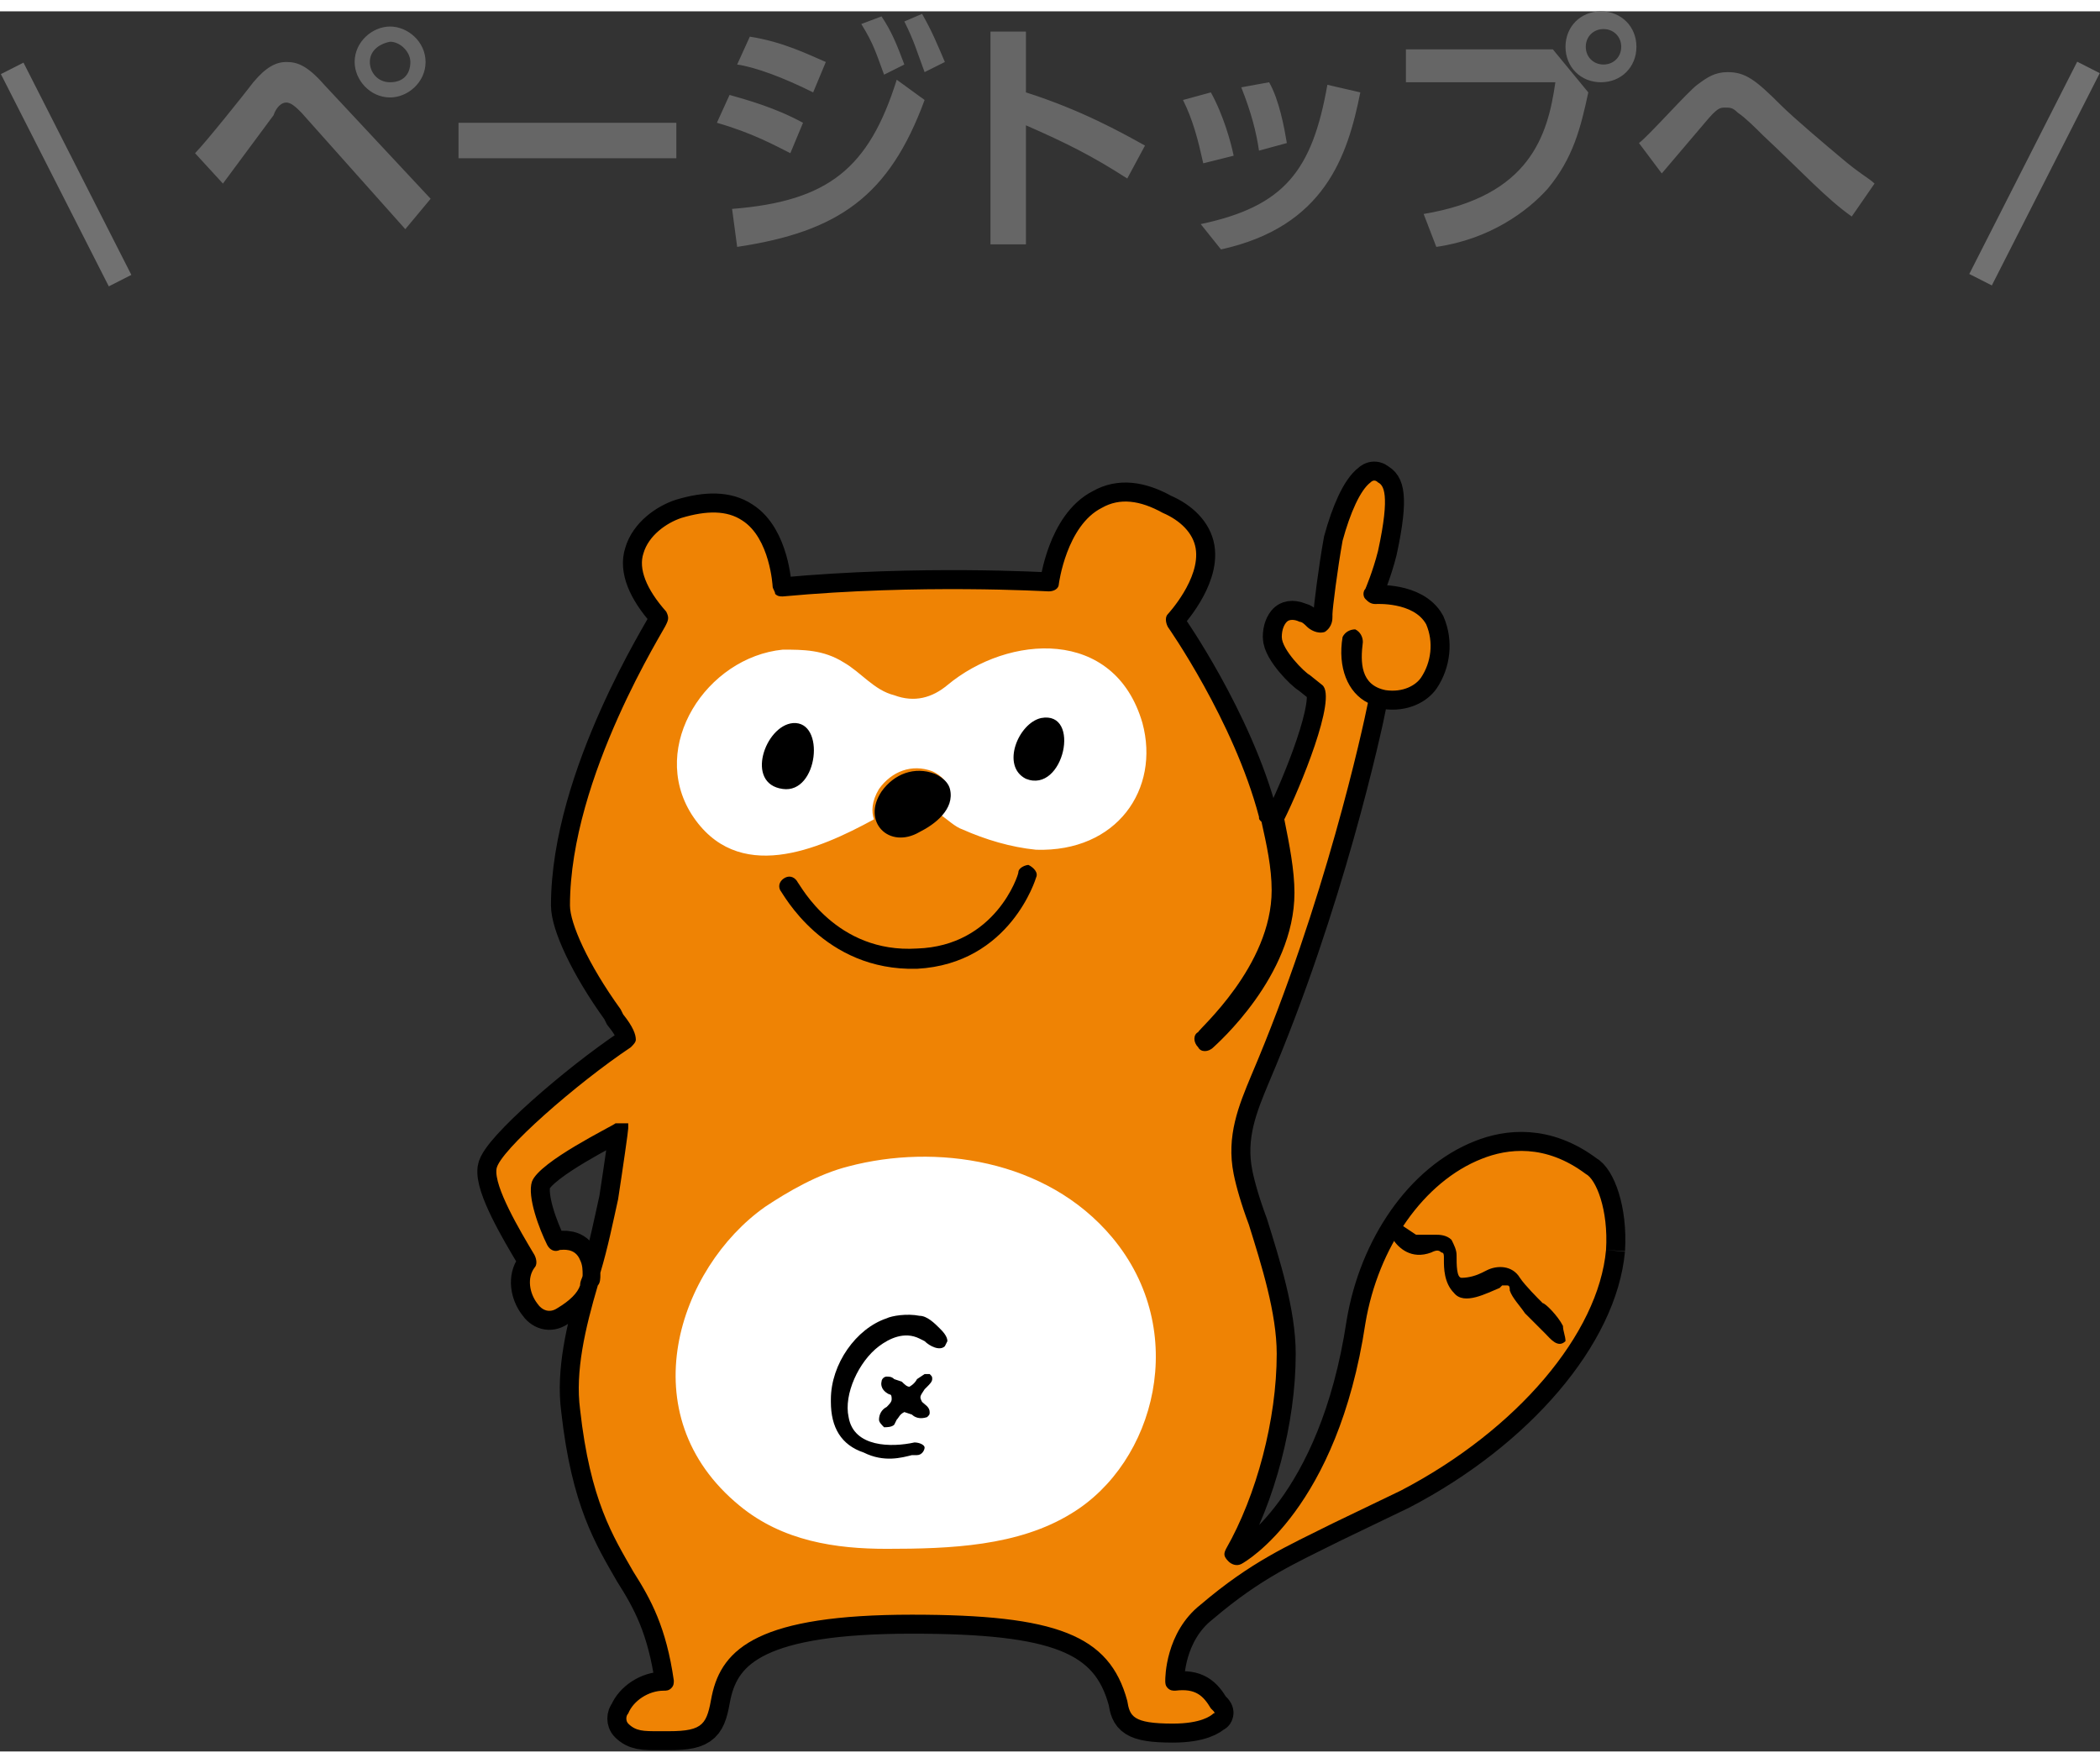
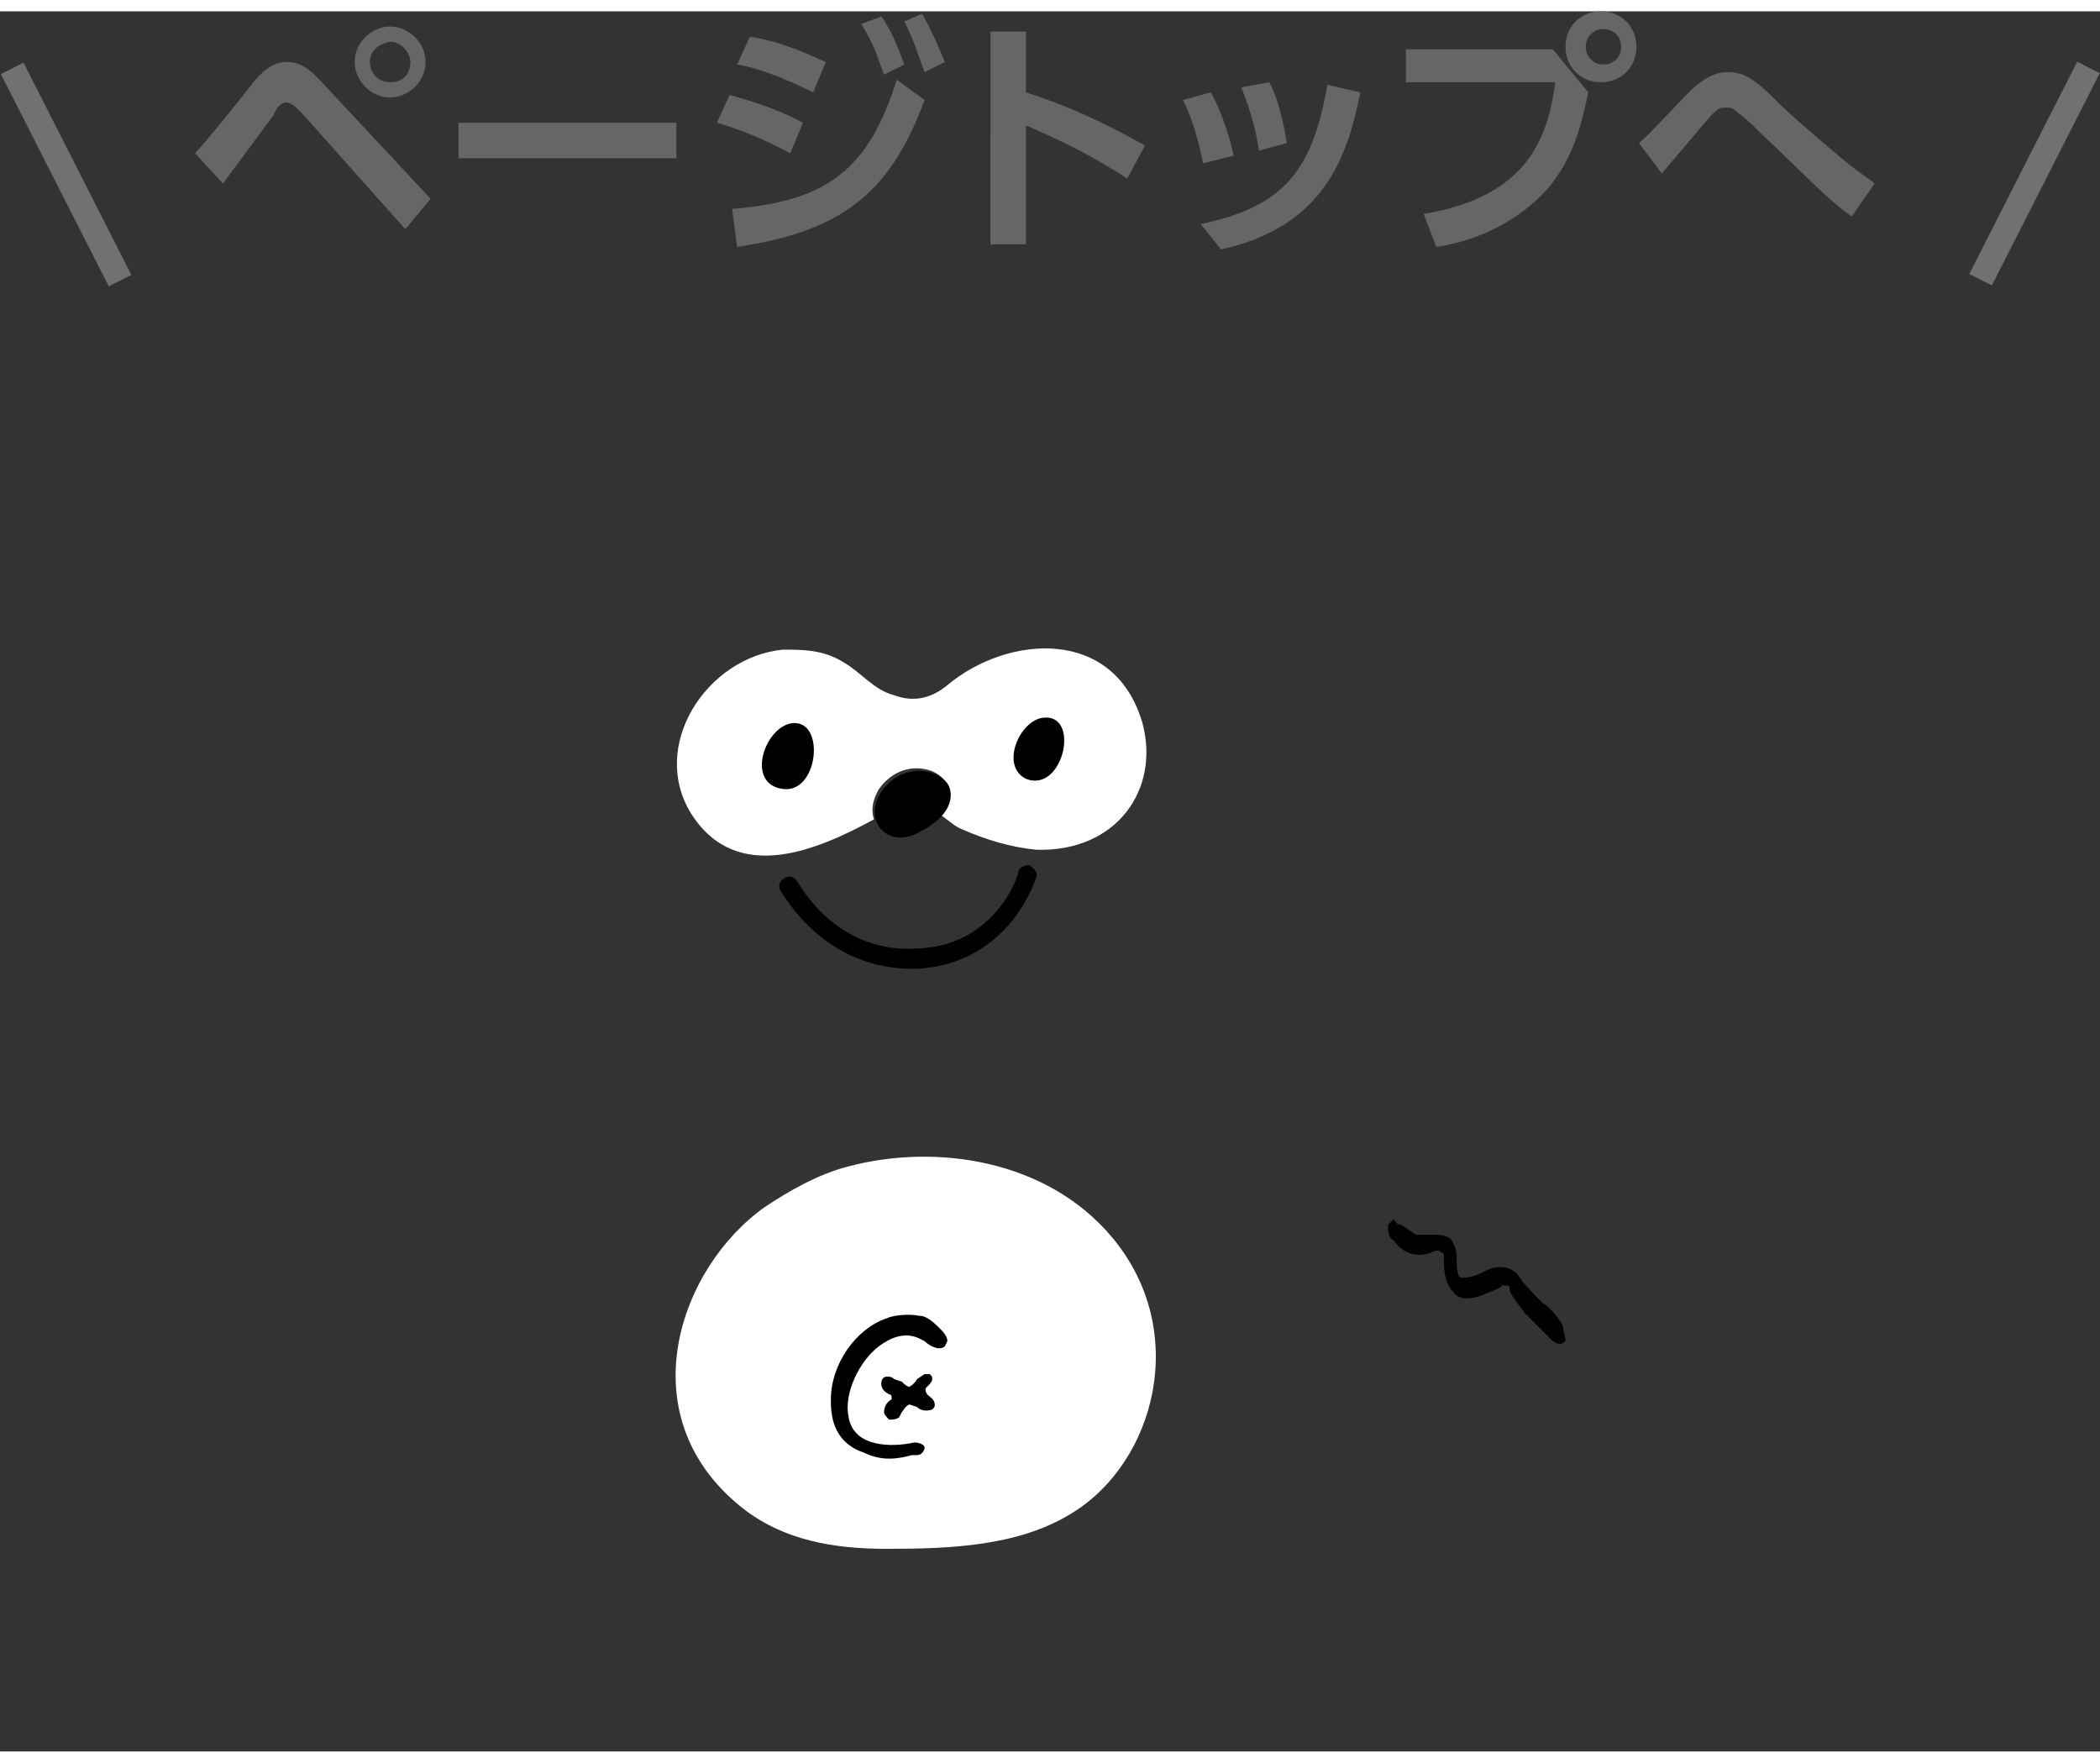
<svg xmlns="http://www.w3.org/2000/svg" viewBox="0 0 82.9 68.7" width="81" height="68">
  <rect x="0" y="0" width="82.9" height="68.7" fill="#333333" stroke="none" />
-   <path fill="#EF8304" stroke="#000" stroke-width="1.5" stroke-miterlimit="10" d="M63.4 48.9c-.3 3.3-3.5 7.1-8.1 9.5l-2.7 1.3c-1.8.9-3.2 1.5-5.2 3.2-1.4 1.1-1.4 2.9-1.4 3 0 .1 0 .2.1.3.1.1.2.1.3.1.8-.1 1.1.2 1.4.7l.1.1s.1.1 0 .1c-.1.1-.5.4-1.6.4-1.6 0-1.7-.3-1.8-.9-.7-2.6-2.8-3.4-8.5-3.4-6 0-7.5 1.3-7.9 3.2-.2 1.1-.3 1.4-1.7 1.4H26c-.6 0-.9 0-1.2-.3-.1-.1-.1-.3 0-.4.2-.5.8-.9 1.4-.9.1 0 .2 0 .3-.1.1-.1.1-.2.1-.3-.3-2.1-.9-3.2-1.6-4.3-.8-1.4-1.7-2.8-2.1-6.4-.2-1.5.2-3.2.7-4.9.1-.1.1-.3.1-.4v-.1c.3-1 .5-2 .7-2.9.2-1.3.4-2.7.4-2.8V44v-.1h-.1-.1-.1-.1-.1c-.1.1-3 1.5-3.3 2.3-.2.6.3 1.9.6 2.5.1.2.3.3.5.2.1 0 .6-.1.8.4.1.2.1.4.1.6 0 .1-.1.2-.1.4-.1.3-.4.6-.9.9-.3.2-.6.1-.8-.2-.3-.4-.4-1-.1-1.4.1-.1.1-.3 0-.5-.6-1-1.6-2.7-1.5-3.4.1-.7 3.2-3.4 5.3-4.8.1-.1.2-.2.2-.3 0-.2-.1-.5-.5-1l-.1-.2c-1.3-1.8-2-3.4-2-4.1 0-5.1 3.8-11 3.8-11.1.1-.2.1-.3 0-.5-.8-.9-1.1-1.7-.9-2.3.2-.7.9-1.2 1.5-1.4 1-.3 1.8-.3 2.4.1 1.1.7 1.2 2.6 1.2 2.6 0 .1.1.2.1.3.1.1.2.1.3.1 5.4-.5 10.4-.2 10.5-.2.2 0 .4-.1.4-.3 0 0 .3-2.3 1.7-3 .7-.4 1.5-.3 2.4.2.7.3 1.2.8 1.3 1.4.2 1.2-1.1 2.6-1.1 2.6-.1.1-.1.3 0 .5 0 0 2.6 3.7 3.6 7.5 0 .1 0 .1.1.2.2.9.4 1.8.4 2.7 0 3-2.9 5.5-2.9 5.6-.2.1-.2.4 0 .6.1.2.4.2.6 0 .1-.1 3.2-2.8 3.2-6.1 0-.9-.2-1.9-.4-2.9.6-1.2 2.1-4.8 1.5-5.3l-.5-.4c-.2-.1-1.1-1-1.1-1.5 0-.3.1-.5.2-.6.1-.1.3-.1.5 0 .1 0 .2.1.3.2.1.1.4.3.7.2.3-.2.3-.5.3-.6v-.1c0-.2.2-1.8.4-2.9.3-1.1.7-2 1.1-2.3.1-.1.2-.1.3 0 .2.1.5.4 0 2.7-.2.8-.5 1.5-.5 1.5-.1.1-.1.3 0 .4.1.1.2.2.4.2 0 0 1.5-.1 2 .8.3.7.2 1.5-.2 2.1-.2.3-.7.6-1.4.5-1-.2-1-1.1-.9-1.9 0-.2-.1-.4-.3-.5-.2 0-.4.1-.5.3-.2 1.2.2 2.2 1 2.6-.2 1-1.7 7.9-4.6 14.7-.5 1.2-1 2.4-.7 3.9.1.5.3 1.2.6 2 .5 1.6 1.1 3.5 1.1 5.1 0 2.6-.8 5.6-2 7.7-.1.2-.1.3.1.5.1.1.3.2.5.1s3.8-2.2 4.9-9.5c.5-3 2.3-5.6 4.6-6.5 1-.4 2.5-.6 4.1.6.4.2.9 1.4.8 3" />
-   <path fill="#EF8304" d="M63.4 48.9c-.3 3.3-3.5 7.1-8.1 9.5l-2.7 1.3c-1.8.9-3.2 1.5-5.2 3.2-1.4 1.1-1.4 2.9-1.4 3 0 .1 0 .2.1.3.1.1.2.1.3.1.8-.1 1.1.2 1.4.7l.1.1s.1.1 0 .1c-.1.1-.5.4-1.6.4-1.6 0-1.7-.3-1.8-.9-.7-2.6-2.8-3.4-8.5-3.4-6 0-7.5 1.3-7.9 3.2-.2 1.1-.3 1.4-1.7 1.4H26c-.6 0-.9 0-1.2-.3-.1-.1-.1-.3 0-.4.2-.5.8-.9 1.4-.9.1 0 .2 0 .3-.1.1-.1.1-.2.1-.3-.3-2.1-.9-3.2-1.6-4.3-.8-1.4-1.7-2.8-2.1-6.4-.2-1.5.2-3.2.7-4.9.1-.1.1-.3.1-.4v-.1c.3-1 .5-2 .7-2.9.2-1.3.4-2.7.4-2.8V44v-.1h-.1-.1-.1-.1-.1c-.1.1-3 1.5-3.3 2.3-.2.6.3 1.9.6 2.5.1.2.3.3.5.2.1 0 .6-.1.8.4.1.2.1.4.1.6 0 .1-.1.2-.1.4-.1.3-.4.6-.9.9-.3.2-.6.1-.8-.2-.3-.4-.4-1-.1-1.4.1-.1.1-.3 0-.5-.6-1-1.6-2.7-1.5-3.4.1-.7 3.2-3.4 5.3-4.8.1-.1.2-.2.2-.3 0-.2-.1-.5-.5-1l-.1-.2c-1.3-1.8-2-3.4-2-4.1 0-5.1 3.8-11 3.8-11.1.1-.2.1-.3 0-.5-.8-.9-1.1-1.7-.9-2.3.2-.7.9-1.2 1.5-1.4 1-.3 1.8-.3 2.4.1 1.1.7 1.2 2.6 1.2 2.6 0 .1.1.2.1.3.1.1.2.1.3.1 5.4-.5 10.4-.2 10.5-.2.2 0 .4-.1.4-.3 0 0 .3-2.3 1.7-3 .7-.4 1.5-.3 2.4.2.7.3 1.2.8 1.3 1.4.2 1.2-1.1 2.6-1.1 2.6-.1.1-.1.3 0 .5 0 0 2.6 3.7 3.6 7.5 0 .1 0 .1.1.2.2.9.4 1.8.4 2.7 0 3-2.9 5.5-2.9 5.6-.2.1-.2.4 0 .6.1.2.4.2.6 0 .1-.1 3.2-2.8 3.2-6.1 0-.9-.2-1.9-.4-2.9.6-1.2 2.1-4.8 1.5-5.3l-.5-.4c-.2-.1-1.1-1-1.1-1.5 0-.3.1-.5.2-.6.1-.1.3-.1.5 0 .1 0 .2.1.3.2.1.1.4.3.7.2.3-.2.3-.5.3-.6v-.1c0-.2.2-1.8.4-2.9.3-1.1.7-2 1.1-2.3.1-.1.2-.1.3 0 .2.1.5.4 0 2.7-.2.8-.5 1.5-.5 1.5-.1.1-.1.3 0 .4.1.1.2.2.4.2 0 0 1.5-.1 2 .8.3.7.2 1.5-.2 2.1-.2.3-.7.6-1.4.5-1-.2-1-1.1-.9-1.9 0-.2-.1-.4-.3-.5-.2 0-.4.1-.5.3-.2 1.2.2 2.2 1 2.6-.2 1-1.7 7.9-4.6 14.7-.5 1.2-1 2.4-.7 3.9.1.5.3 1.2.6 2 .5 1.6 1.1 3.5 1.1 5.1 0 2.6-.8 5.6-2 7.7-.1.2-.1.3.1.5.1.1.3.2.5.1s3.8-2.2 4.9-9.5c.5-3 2.3-5.6 4.6-6.5 1-.4 2.5-.6 4.1.6.4.2.9 1.4.8 3" />
  <path fill-rule="evenodd" clip-rule="evenodd" fill="#FFF" d="M45.1 28.1c-1.1-3.8-5.3-3.5-7.7-1.5-.6.5-1.3.7-2.1.4-.8-.2-1.3-.9-2-1.3-.8-.5-1.6-.5-2.4-.5-3 .3-5.3 3.8-3.6 6.5 1.8 2.8 5 1.4 7.2.2-.1-.3-.1-.7.2-1.2.5-.7 1.3-1 2.1-.7 0 0 .5.2.6.6.1.4 0 .8-.3 1.1.3.2.6.5.9.6.9.4 1.9.7 2.9.8 3.2.1 4.9-2.4 4.2-5M43.9 48.4c-2.6-3.1-7-3.7-10.4-2.8-1.2.3-2.4 1-3.3 1.6-3.4 2.4-5.4 8.2-1 11.8 1.7 1.4 3.8 1.7 5.8 1.7 2.5 0 5.2-.1 7.3-1.4 3.3-2 4.7-7.2 1.6-10.9" />
  <path fill-rule="evenodd" clip-rule="evenodd" d="M34.8 30.8c.5-.7 1.3-1 2.1-.7 0 0 .5.2.6.6.2.8-.6 1.4-1.2 1.7-1.2.7-2.3-.4-1.5-1.6M31.3 28.1c1.3-.1 1 2.8-.4 2.6-1.5-.2-.7-2.5.4-2.6M41.1 27.9c1.6-.3.9 3-.6 2.4-1-.5-.3-2.2.6-2.4" />
  <path d="M40.2 34c0 .1-.9 2.9-4 3-3.2.2-4.6-2.5-4.7-2.6-.1-.2-.3-.3-.5-.2-.2.1-.3.3-.2.5.1.1 1.7 3.2 5.4 3.1 3.7-.2 4.7-3.6 4.7-3.6.1-.2-.1-.4-.3-.5-.1 0-.4.1-.4.3M37.1 52c.1.1.3.3.3.5l-.1.2c-.2.2-.6 0-.8-.2l-.2-.1c-.6-.3-1.2 0-1.6.3-.8.6-1.4 1.9-1.2 2.8.2 1.2 1.7 1.2 2.6 1 .2 0 .4.1.4.2s-.1.3-.3.3H36c-.4.1-1.1.3-1.9-.1-.9-.3-1.3-1-1.3-2v-.1c0-1.4 1-2.8 2.2-3.2.2-.1.8-.2 1.3-.1.3 0 .6.3.8.5" />
-   <path d="M36.5 54.4l.1-.1c.1-.1.2-.2.2-.3 0-.1 0-.1-.1-.2h-.2l-.3.2c-.1.2-.3.3-.3.3-.1 0-.2-.1-.3-.2l-.3-.1c-.1-.1-.2-.1-.3-.1-.1 0-.2.1-.2.2 0 0-.1.3.3.5.1 0 .1.1.1.2s-.1.2-.2.3c-.2.1-.3.3-.3.5 0 .1.1.2.2.3.1 0 .3 0 .4-.1l.1-.2c.1-.1.1-.2.3-.3l.3.1c.1.1.3.2.6.1.1-.1.1-.1.1-.2 0-.2-.2-.3-.3-.4-.1-.2-.1-.2.1-.5M61.7 51.9c-.2-.4-.7-.9-.8-.9-.2-.2-.7-.7-.9-1-.3-.5-.9-.5-1.3-.3l-.2.1c-.2.1-.5.2-.8.2-.2 0-.2-.5-.2-.9 0-.2-.1-.4-.2-.6-.2-.2-.5-.2-.6-.2h-.8l-.3-.2-.3-.2h-.1l-.2-.2-.2.2v.2c0 .2.1.4.2.4.2.3.7.8 1.5.5.2-.1.3-.1.4 0 .1 0 .1.1.1.2v.1c0 .3 0 .9.4 1.3.4.5 1.3 0 1.8-.2l.1-.1h.2c.1 0 .1.1.1.2.1.3.4.6.6.9l.2.2.6.6c.2.2.5.6.8.3 0-.2-.1-.4-.1-.6" />
+   <path d="M36.5 54.4l.1-.1c.1-.1.2-.2.2-.3 0-.1 0-.1-.1-.2h-.2l-.3.2c-.1.2-.3.3-.3.3-.1 0-.2-.1-.3-.2l-.3-.1c-.1-.1-.2-.1-.3-.1-.1 0-.2.1-.2.2 0 0-.1.3.3.5.1 0 .1.1.1.2c-.2.1-.3.3-.3.5 0 .1.1.2.2.3.1 0 .3 0 .4-.1l.1-.2c.1-.1.1-.2.3-.3l.3.1c.1.1.3.2.6.1.1-.1.1-.1.1-.2 0-.2-.2-.3-.3-.4-.1-.2-.1-.2.1-.5M61.7 51.9c-.2-.4-.7-.9-.8-.9-.2-.2-.7-.7-.9-1-.3-.5-.9-.5-1.3-.3l-.2.1c-.2.1-.5.2-.8.2-.2 0-.2-.5-.2-.9 0-.2-.1-.4-.2-.6-.2-.2-.5-.2-.6-.2h-.8l-.3-.2-.3-.2h-.1l-.2-.2-.2.2v.2c0 .2.1.4.2.4.2.3.7.8 1.5.5.2-.1.3-.1.4 0 .1 0 .1.1.1.2v.1c0 .3 0 .9.4 1.3.4.5 1.3 0 1.8-.2l.1-.1h.2c.1 0 .1.1.1.2.1.3.4.6.6.9l.2.2.6.6c.2.2.5.6.8.3 0-.2-.1-.4-.1-.6" />
  <g fill="#717171">
    <path d="M.927 2.025l4.258 8.38-.89.453-4.26-8.38zM82 1.988l.89.453-4.26 8.38-.89-.452z" />
  </g>
  <g fill="#666">
    <path d="M7.7 5.6c.4-.4 2-2.4 2.3-2.8.5-.6.9-.8 1.3-.8s.8.1 1.5.9L17 7.4l-1 1.2L11.9 4c-.2-.2-.4-.4-.6-.4s-.4.2-.5.5c-.3.4-1.7 2.3-2 2.7L7.7 5.6zM16.8 2c0 .8-.7 1.4-1.4 1.4-.8 0-1.4-.7-1.4-1.4 0-.8.7-1.4 1.4-1.4s1.4.6 1.4 1.4zm-2.2 0c0 .4.3.8.8.8s.8-.3.8-.8c0-.4-.4-.8-.8-.8-.5.1-.8.4-.8.8zM26.7 4.4v1.4h-8.6V4.4h8.6zM31.2 5.6c-.6-.3-1.5-.8-2.9-1.2l.5-1.1c.7.2 1.8.5 2.9 1.1l-.5 1.2zm-2.3 2.2c3.8-.3 5.4-1.6 6.5-5.1l1.1.8c-1.4 3.8-3.4 5.2-7.4 5.8l-.2-1.5zm3.2-4.6c-1.2-.6-2.3-1-3-1.1l.5-1.1c1.3.2 2.3.7 3 1l-.5 1.2zm2.7-3c.4.6.6 1.1.9 1.9l-.8.4c-.3-.8-.4-1.2-.9-2l.8-.3zm1.6-.1c.4.7.6 1.2.9 1.9l-.8.4c-.3-.8-.4-1.2-.8-2l.7-.3zM44.5 6.6c-1.4-.9-2.4-1.4-4-2.1v4.7h-1.4V.8h1.4v2.4c2.2.7 3.8 1.6 4.7 2.1l-.7 1.3zM47.5 6c-.2-.9-.4-1.7-.8-2.5l1.1-.3c.5.9.8 2 .9 2.5l-1.2.3zm-.1 2.4c3.3-.7 4.4-2.1 5-5.5l1.3.3c-.5 2.5-1.4 5.3-5.5 6.2l-.8-1zm2.3-2.9c-.1-.7-.3-1.5-.7-2.5l1.1-.2c.4.7.6 1.8.7 2.4l-1.1.3zM61.3 1.5l1.4 1.7c-.3 1.4-.6 2.6-1.6 3.8-.8.9-2.3 2-4.4 2.3L56.2 8c4.2-.7 4.9-3.1 5.2-5.2h-5.9V1.5h5.8zm3.3-.1c0 .8-.6 1.4-1.4 1.4-.8 0-1.4-.6-1.4-1.4 0-.8.6-1.4 1.4-1.4.8 0 1.4.6 1.4 1.4zm-2 0c0 .4.3.7.7.7.4 0 .7-.3.7-.7 0-.4-.3-.7-.7-.7s-.7.3-.7.7zM73.1 8.1c-1-.7-2-1.8-3.5-3.2-.3-.3-.7-.7-1-.9-.2-.2-.3-.2-.5-.2s-.3 0-.8.6c-.6.7-1.1 1.3-1.7 2l-.9-1.2c.4-.3 1.9-2 2.3-2.3.4-.3.7-.5 1.2-.5.7 0 1.1.3 2.1 1.3.5.5 1.8 1.6 2.4 2.1.7.6 1.1.8 1.3 1l-.9 1.3z" />
  </g>
</svg>